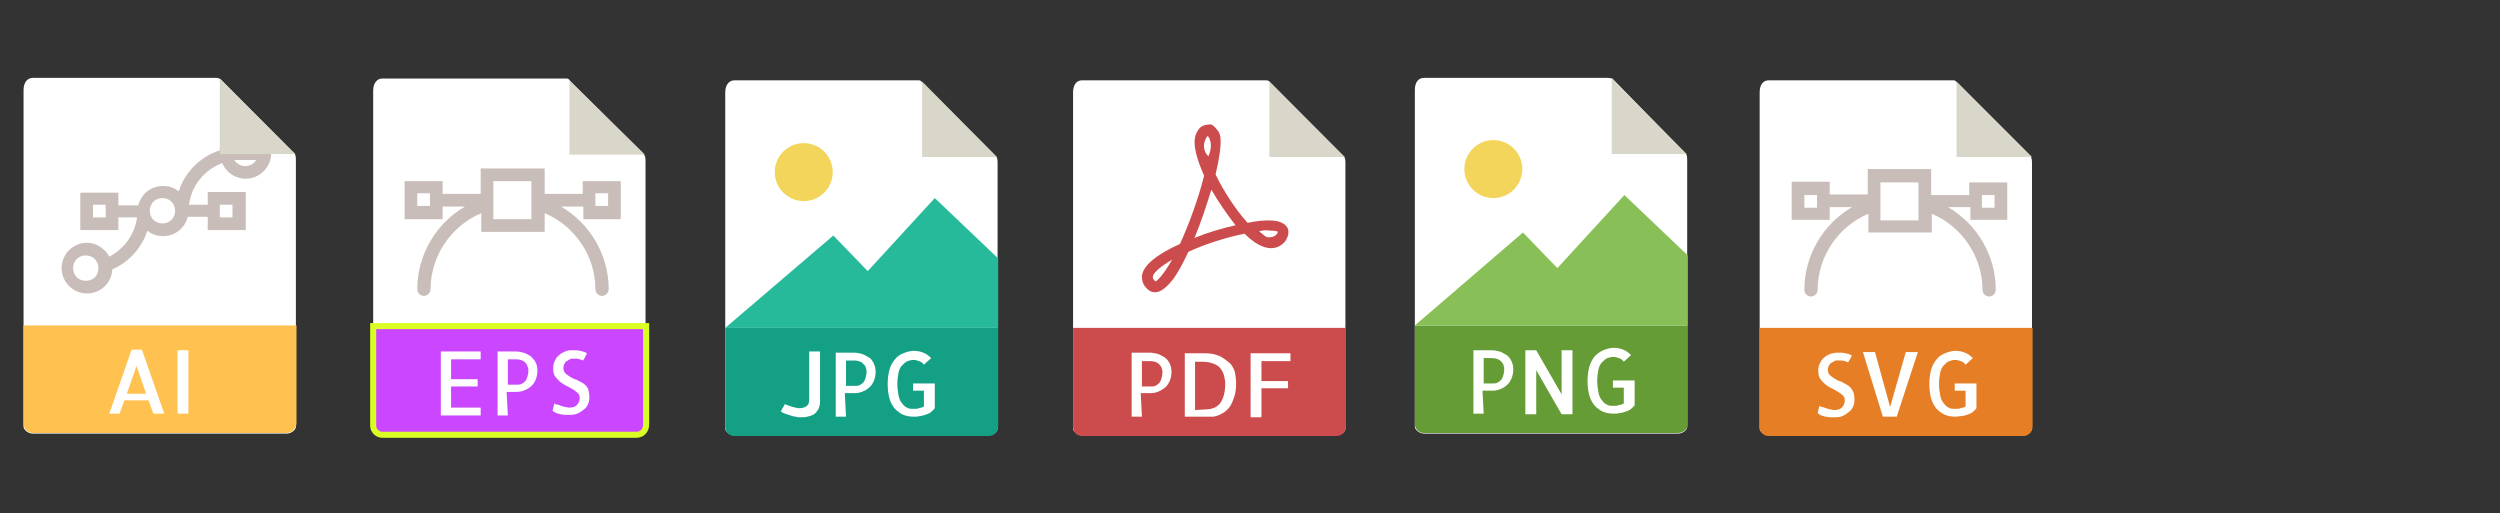
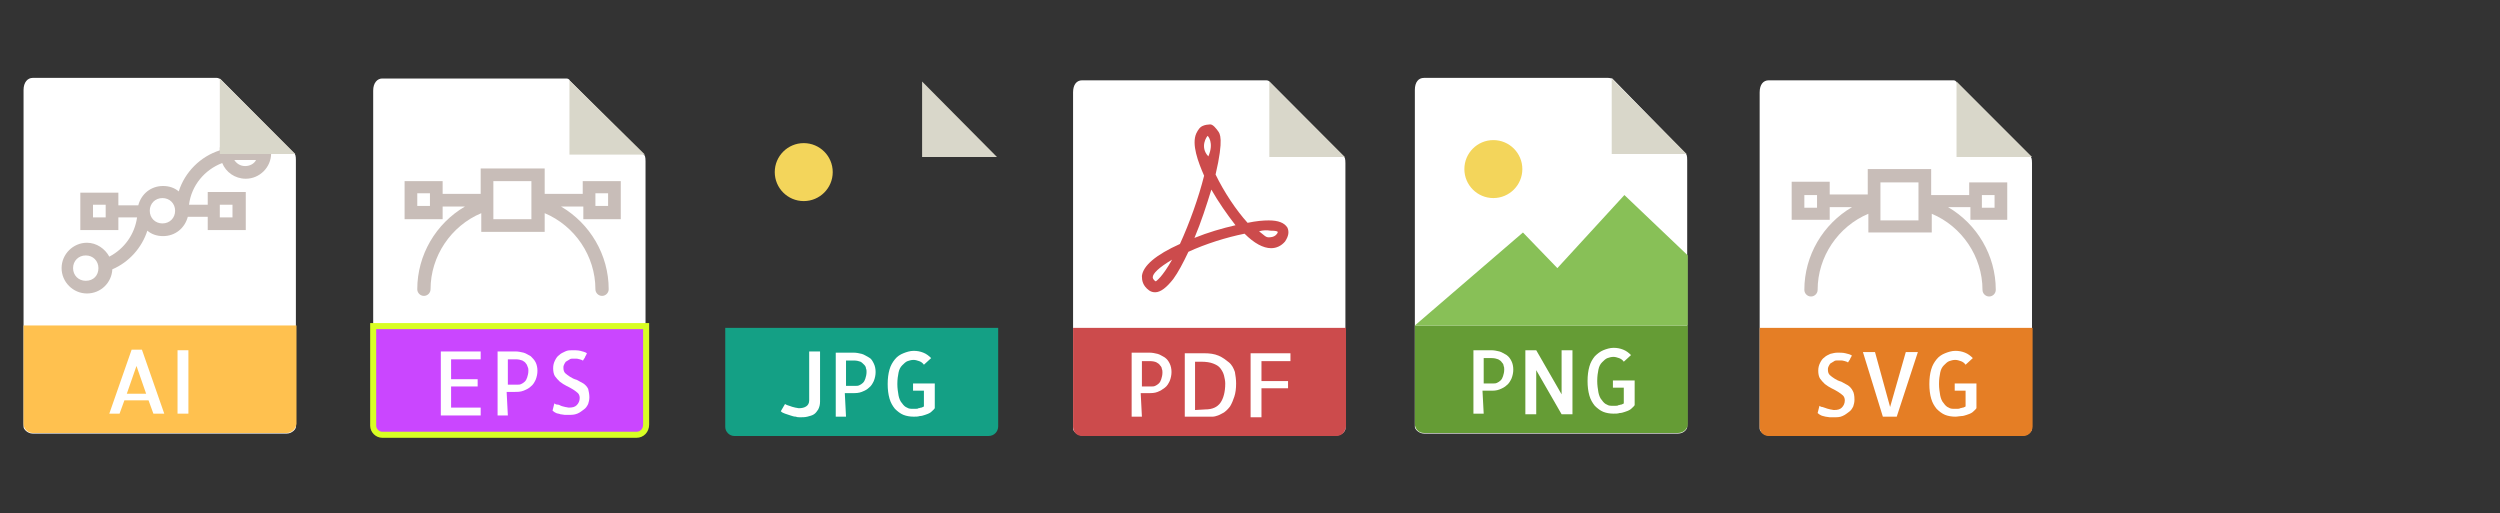
<svg xmlns="http://www.w3.org/2000/svg" version="1.1" id="Camada_1" x="0px" y="0px" viewBox="-292 458 414 85" style="enable-background:new -292 458 414 85;" xml:space="preserve">
  <rect x="-292" y="458" width="414" height="85" fill="#333333" stroke="none" />
  <style type="text/css">
	.st0{fill:#FFFFFF;}
	.st1{fill:#FFC14F;}
	.st2{fill:#C8BDB8;}
	.st3{fill:#D9D7CA;}
	.st4{fill:#CA46FF;stroke:#D9FF24;stroke-miterlimit:10;}
	.st5{fill:#F3D55B;}
	.st6{fill:#26B99A;}
	.st7{fill:#14A085;}
	.st8{fill:#CC4B4C;}
	.st9{fill:#659C35;}
	.st10{fill:#88C057;}
	.st11{fill:#E57E25;}
</style>
  <g>
    <path class="st0" d="M-256.1,470.9h-30.5c-0.8,0-1.5,0.7-1.5,2v55.8c0,0.4,0.7,1.1,1.5,1.1h42.1c0.8,0,1.5-0.7,1.5-1.1v-44.2   c0-0.7-0.1-1-0.3-1.1l-12.2-12.3C-255.7,471-255.9,470.9-256.1,470.9z" />
    <path class="st1" d="M-244.5,529.7h-42.1c-0.8,0-1.5-0.7-1.5-1.5v-16.3h45.2v16.3C-243,529-243.7,529.7-244.5,529.7z" />
    <g>
      <path class="st0" d="M-273.9,526.5l3.7-10.6h1.7l3.7,10.6h-1.8l-0.8-2.2h-4l-0.8,2.2H-273.9z M-271,523.2h3.2l-1.6-4.6L-271,523.2    z" />
      <path class="st0" d="M-260.8,526.5h-1.8V516h1.8V526.5z" />
    </g>
    <path class="st2" d="M-255.6,482.4v0.5c-3.2,1-5.8,3.6-6.8,6.8c-0.7-0.6-1.6-0.9-2.6-0.9c-2,0-3.6,1.3-4.1,3.2h-3.3v-2.1h-6.3v6.2   h6.3V494h3.1c-0.4,2.8-2.1,5.2-4.6,6.5c-0.7-1.3-2.1-2.3-3.7-2.3c-2.3,0-4.2,1.9-4.2,4.2c0,2.3,1.9,4.2,4.2,4.2s4.1-1.8,4.2-4   c2.8-1.2,4.9-3.6,5.8-6.4c0.7,0.6,1.6,0.9,2.6,0.9c2,0,3.6-1.3,4.1-3.2h3.3v2.2h6.3v-6.3h-6.3v2.1h-3.1c0.4-3.2,2.6-5.8,5.5-6.9   c0.6,1.5,2.1,2.6,3.9,2.6c2.3,0,4.2-1.9,4.2-4.2v-1.1L-255.6,482.4L-255.6,482.4z M-274.5,494h-2.1v-2.1h2.1V494z M-277.8,504.5   c-1.2,0-2.1-0.9-2.1-2.1s0.9-2.1,2.1-2.1s2.1,0.9,2.1,2.1S-276.5,504.5-277.8,504.5z M-255.6,491.9h2.1v2.1h-2.1V491.9z    M-265.1,495c-1.2,0-2.1-0.9-2.1-2.1s0.9-2.1,2.1-2.1c1.2,0,2.1,0.9,2.1,2.1S-263.9,495-265.1,495z M-251.4,485.5   c-0.8,0-1.4-0.4-1.8-1c0.2,0,0.5,0,0.7,0h2.9C-249.9,485.1-250.6,485.5-251.4,485.5z" />
    <polygon class="st3" points="-255.6,471 -255.6,483.5 -243.1,483.5  " />
  </g>
  <g>
    <path class="st0" d="M-198.2,471h-30.5c-0.8,0-1.5,0.7-1.5,2v55.8c0,0.4,0.7,1.1,1.5,1.1h42.1c0.8,0,1.5-0.7,1.5-1.1v-44.1   c0-0.7-0.1-1-0.3-1.1l-12.2-12.2C-197.7,471.1-198,471-198.2,471z" />
    <polygon class="st3" points="-197.7,471.3 -197.7,483.6 -185.2,483.6  " />
    <path class="st4" d="M-186.6,530h-42.1c-0.8,0-1.5-0.7-1.5-1.5V512h45.2v16.3C-185,529.3-185.7,530-186.6,530z" />
    <g>
      <path class="st0" d="M-194.4,523.8c0,0.4-0.1,0.8-0.2,1.1c-0.2,0.4-0.4,0.7-0.7,0.9c-0.3,0.2-0.6,0.5-1.1,0.7s-0.9,0.2-1.4,0.2    c-0.2,0-0.5,0-0.7,0s-0.5-0.1-0.7-0.1c-0.2-0.1-0.5-0.1-0.7-0.2c-0.2-0.1-0.4-0.2-0.6-0.4l0.3-1.2c0.1,0.1,0.3,0.2,0.5,0.2    c0.2,0,0.4,0.1,0.6,0.2s0.4,0.1,0.7,0.2c0.2,0,0.4,0.1,0.6,0.1c0.6,0,1-0.1,1.3-0.4c0.3-0.3,0.5-0.7,0.5-1.2    c0-0.3-0.1-0.6-0.3-0.8c-0.2-0.2-0.5-0.4-0.8-0.6c-0.3-0.2-0.7-0.4-1.1-0.6s-0.7-0.4-1.1-0.7c-0.3-0.3-0.6-0.6-0.8-0.9    c-0.2-0.3-0.3-0.8-0.3-1.3s0.1-0.9,0.3-1.3c0.2-0.4,0.4-0.7,0.7-0.9c0.3-0.3,0.6-0.4,1-0.6c0.4-0.2,0.8-0.2,1.2-0.2s0.9,0,1.3,0.1    c0.4,0.1,0.8,0.2,1.1,0.4c-0.1,0.1-0.1,0.3-0.2,0.4c-0.1,0.1-0.1,0.3-0.2,0.4c-0.1,0.1-0.1,0.2-0.2,0.3c0,0.1-0.1,0.1-0.1,0.1    c-0.1,0-0.1-0.1-0.2-0.1c-0.1,0-0.2-0.1-0.3-0.1s-0.3-0.1-0.5-0.1c-0.2,0-0.5,0-0.8,0c-0.2,0-0.4,0.1-0.5,0.2    c-0.2,0.1-0.3,0.2-0.5,0.3c-0.1,0.1-0.2,0.3-0.3,0.5s-0.1,0.3-0.1,0.5c0,0.4,0.1,0.7,0.3,0.9c0.2,0.2,0.5,0.4,0.8,0.6    s0.7,0.4,1.1,0.5c0.4,0.2,0.7,0.4,1.1,0.6c0.3,0.2,0.6,0.5,0.8,0.9C-194.5,522.8-194.4,523.3-194.4,523.8z" />
      <path class="st0" d="M-207.9,526.8h-1.7v-10.6h3c0.4,0,0.9,0.1,1.3,0.2c0.4,0.1,0.8,0.4,1.2,0.6c0.3,0.3,0.6,0.6,0.8,1    c0.2,0.4,0.3,0.9,0.3,1.4s-0.1,1-0.3,1.5c-0.2,0.4-0.4,0.8-0.8,1.1c-0.3,0.3-0.7,0.5-1.2,0.7s-1,0.2-1.5,0.2h-1.3L-207.9,526.8    L-207.9,526.8L-207.9,526.8z M-207.9,517.5v4.2h1.6c0.2,0,0.4,0,0.6-0.1c0.2-0.1,0.4-0.2,0.6-0.4c0.2-0.2,0.3-0.4,0.4-0.7    s0.2-0.7,0.2-1.1c0-0.2,0-0.4-0.1-0.6c-0.1-0.2-0.1-0.4-0.3-0.6c-0.1-0.2-0.4-0.4-0.6-0.5c-0.3-0.1-0.6-0.2-1.1-0.2H-207.9    L-207.9,517.5L-207.9,517.5z" />
      <path class="st0" d="M-217.3,517.5v3.3h4.4v1.2h-4.4v3.5h4.9v1.3h-6.6v-10.6h6.6v1.3H-217.3z" />
    </g>
    <path class="st2" d="M-189.2,494.3V488h-6.3v2.1h-6.3v-4.2h-10.6v4.2h-6.3V488h-6.3v6.3h6.3v-2.1h3.7c-4.8,2.8-7.9,8-7.9,13.7   c0,0.6,0.5,1.1,1.1,1.1s1.1-0.5,1.1-1.1c0-5.5,3.4-10.5,8.4-12.6v3.1h10.5v-3.1c5,2.1,8.4,7.1,8.4,12.6c0,0.6,0.5,1.1,1.1,1.1   s1.1-0.5,1.1-1.1c0-5.7-3.1-10.9-7.9-13.7h3.7v2.1H-189.2L-189.2,494.3z M-220.8,492.1h-2.1V490h2.1V492.1z M-204,494.3h-6.3v-3.9   V488h6.3v2.4C-204,490.4-204,494.3-204,494.3z M-193.4,490h2.1v2.1h-2.1V490z" />
  </g>
  <g>
-     <path class="st0" d="M-139.9,471.3h-30.5c-0.8,0-1.5,0.7-1.5,2V529c0,0.4,0.7,1.1,1.5,1.1h42.1c0.9,0,1.5-0.7,1.5-1.1V485   c0-0.7-0.1-1-0.3-1.1l-12.2-12.2C-139.4,471.4-139.6,471.3-139.9,471.3z" />
    <polygon class="st3" points="-139.3,471.5 -139.3,484 -126.9,484  " />
    <circle class="st5" cx="-158.9" cy="486.5" r="4.8" />
-     <polygon class="st6" points="-171.9,512.3 -160.4,512.3 -126.7,512.3 -126.7,500.8 -137.2,490.8 -148.3,502.9 -154,497  " />
    <path class="st7" d="M-128.3,530.2h-42.1c-0.8,0-1.5-0.7-1.5-1.5v-16.4h45.2v16.3C-126.7,529.5-127.4,530.2-128.3,530.2z" />
    <g>
      <path class="st0" d="M-156.2,516.2v8.3c0,0.5-0.1,0.9-0.3,1.3c-0.2,0.3-0.4,0.6-0.7,0.8s-0.7,0.3-1.1,0.4    c-0.4,0.1-0.8,0.1-1.2,0.1c-0.2,0-0.5,0-0.7-0.1c-0.3,0-0.6-0.1-0.9-0.2c-0.3-0.1-0.6-0.2-0.9-0.3c-0.3-0.1-0.5-0.2-0.7-0.4    l0.7-1.2c0.1,0.1,0.2,0.1,0.4,0.2c0.2,0.1,0.4,0.1,0.6,0.2c0.2,0.1,0.4,0.1,0.7,0.2c0.2,0,0.4,0.1,0.6,0.1c0.5,0,0.9-0.1,1.2-0.3    s0.5-0.5,0.5-1v-8.1C-158,516.2-156.2,516.2-156.2,516.2z" />
      <path class="st0" d="M-151.9,527h-1.7v-10.6h3c0.4,0,0.9,0.1,1.3,0.2c0.4,0.1,0.8,0.4,1.2,0.6c0.4,0.2,0.6,0.6,0.8,1    c0.2,0.4,0.3,0.9,0.3,1.4s-0.1,1-0.3,1.5c-0.2,0.4-0.4,0.8-0.8,1.1c-0.3,0.3-0.7,0.5-1.2,0.7c-0.5,0.2-1,0.2-1.5,0.2h-1.3    L-151.9,527L-151.9,527z M-151.9,517.7v4.2h1.6c0.2,0,0.4,0,0.6-0.1s0.4-0.2,0.6-0.4c0.2-0.2,0.3-0.4,0.4-0.7    c0.1-0.3,0.2-0.7,0.2-1.1c0-0.2,0-0.4-0.1-0.6c0-0.2-0.1-0.4-0.3-0.6c-0.2-0.2-0.4-0.4-0.6-0.5c-0.3-0.1-0.6-0.2-1.1-0.2H-151.9    L-151.9,517.7z" />
      <path class="st0" d="M-137.2,521.5v4.1c-0.2,0.3-0.5,0.5-0.7,0.7c-0.3,0.2-0.6,0.3-0.9,0.4c-0.3,0.1-0.6,0.2-0.9,0.2    c-0.3,0.1-0.6,0.1-1,0.1c-0.6,0-1.2-0.1-1.7-0.3c-0.5-0.2-1-0.6-1.4-1c-0.4-0.5-0.7-1-0.9-1.7s-0.3-1.5-0.3-2.4    c0-0.9,0.1-1.7,0.3-2.4c0.2-0.7,0.5-1.2,0.9-1.7c0.4-0.5,0.9-0.8,1.4-1s1.1-0.4,1.7-0.4c0.6,0,1.1,0.1,1.6,0.3    c0.5,0.2,0.9,0.5,1.3,0.9l-1.2,1.1c-0.2-0.3-0.5-0.5-0.8-0.6c-0.3-0.1-0.6-0.2-0.9-0.2c-0.4,0-0.7,0.1-1,0.2s-0.6,0.4-0.9,0.7    c-0.3,0.3-0.5,0.7-0.6,1.2s-0.2,1.1-0.2,1.9c0,0.7,0.1,1.3,0.2,1.9c0.1,0.5,0.3,1,0.6,1.3c0.2,0.3,0.5,0.6,0.8,0.7    c0.3,0.2,0.6,0.2,1,0.2c0.1,0,0.2,0,0.4,0s0.4,0,0.5-0.1c0.2,0,0.3-0.1,0.5-0.1c0.2-0.1,0.3-0.1,0.4-0.2v-2.6h-1.8v-1.2H-137.2    L-137.2,521.5z" />
    </g>
  </g>
  <g>
    <path class="st0" d="M-82.3,471.3h-30.5c-0.9,0-1.5,0.7-1.5,2V529c0,0.4,0.7,1.1,1.5,1.1h42.1c0.9,0,1.5-0.7,1.5-1.1V485   c0-0.7-0.1-1-0.3-1.1l-12.2-12.3C-81.8,471.4-82.1,471.3-82.3,471.3z" />
    <polygon class="st3" points="-81.8,471.5 -81.8,484 -69.3,484  " />
    <path class="st8" d="M-100.7,506.4L-100.7,506.4c-0.4,0-0.7-0.1-1-0.3c-1.1-0.8-1.2-1.7-1.2-2.4c0.2-1.7,2.3-3.5,6.3-5.3   c1.6-3.5,3.1-7.7,4-11.3c-1-2.3-2.1-5.2-1.3-7c0.3-0.6,0.6-1.1,1.2-1.3c0.2-0.1,0.8-0.2,1.1-0.2c0.5,0,1,0.7,1.3,1.1   c0.3,0.4,1,1.2-0.4,7.2c1.4,2.9,3.4,5.9,5.3,8c1.4-0.3,2.6-0.4,3.5-0.4c1.6,0,2.6,0.4,3.1,1.2c0.3,0.7,0.2,1.4-0.4,2.3   c-0.6,0.7-1.4,1.1-2.3,1.1c-1.3,0-2.8-0.8-4.4-2.4c-3,0.6-6.5,1.7-9.3,3c-0.9,1.9-1.7,3.4-2.5,4.5   C-98.8,505.6-99.8,506.4-100.7,506.4z M-97.9,501c-2.2,1.3-3.2,2.3-3.2,2.9c0,0.1,0,0.4,0.5,0.7C-100.5,504.5-99.6,504-97.9,501z    M-83.5,496.3c0.9,0.7,1.1,1,1.6,1c0.2,0,0.9,0,1.3-0.5c0.2-0.2,0.2-0.4,0.2-0.4c-0.1-0.1-0.3-0.2-1.2-0.2   C-82.2,496.1-82.8,496.1-83.5,496.3z M-91.4,489.4c-0.8,2.6-1.7,5.4-2.8,8c2.2-0.9,4.6-1.6,6.8-2.1   C-88.8,493.5-90.2,491.5-91.4,489.4z M-92,480.5c-0.1,0-1.4,1.8,0.1,3.4C-90.9,481.6-92,480.5-92,480.5z" />
    <path class="st8" d="M-70.7,530.2h-42.1c-0.9,0-1.5-0.7-1.5-1.5v-16.4h45.2v16.3C-69.2,529.5-69.8,530.2-70.7,530.2z" />
    <g>
      <path class="st0" d="M-102.9,527h-1.7v-10.6h3c0.4,0,0.9,0.1,1.3,0.2c0.4,0.1,0.8,0.4,1.2,0.6c0.4,0.3,0.6,0.6,0.8,1    c0.2,0.4,0.3,0.9,0.3,1.4s-0.1,1-0.3,1.5c-0.2,0.4-0.4,0.8-0.8,1.1c-0.4,0.3-0.7,0.5-1.2,0.7s-1,0.2-1.5,0.2h-1.3L-102.9,527    L-102.9,527z M-102.9,517.8v4.2h1.6c0.2,0,0.4,0,0.6-0.1c0.2-0.1,0.4-0.2,0.6-0.4c0.2-0.2,0.3-0.4,0.4-0.7    c0.1-0.3,0.2-0.7,0.2-1.1c0-0.2,0-0.4-0.1-0.6c0-0.2-0.1-0.4-0.3-0.6c-0.1-0.2-0.4-0.4-0.6-0.5c-0.2-0.1-0.6-0.2-1.1-0.2H-102.9    L-102.9,517.8z" />
      <path class="st0" d="M-87.3,521.5c0,0.9-0.1,1.6-0.3,2.2c-0.2,0.6-0.4,1.1-0.7,1.6c-0.3,0.4-0.6,0.7-1,1c-0.4,0.2-0.7,0.4-1,0.5    c-0.3,0.1-0.6,0.2-0.9,0.2c-0.3,0-0.5,0-0.6,0h-4v-10.5h3.2c0.9,0,1.7,0.1,2.4,0.4c0.7,0.3,1.2,0.7,1.7,1.1c0.5,0.4,0.8,1,1,1.6    C-87.4,520.2-87.3,520.8-87.3,521.5z M-92.4,525.8c1.2,0,2-0.4,2.5-1.1c0.5-0.7,0.8-1.8,0.8-3.2c0-0.4-0.1-0.9-0.2-1.3    c-0.1-0.4-0.3-0.8-0.6-1.2c-0.3-0.4-0.7-0.6-1.2-0.8c-0.5-0.2-1.2-0.3-2-0.3h-1v8L-92.4,525.8L-92.4,525.8z" />
      <path class="st0" d="M-83.1,517.8v3.3h4.4v1.2h-4.4v4.8h-1.8v-10.6h6.6v1.3C-78.3,517.8-83.1,517.8-83.1,517.8z" />
    </g>
  </g>
  <g>
    <path class="st0" d="M-25.7,470.9h-30.5c-0.9,0-1.5,0.7-1.5,2v55.8c0,0.4,0.7,1.1,1.5,1.1h42.1c0.9,0,1.5-0.7,1.5-1.1v-44.2   c0-0.7-0.1-1-0.3-1.1L-25,471C-25.2,471-25.4,470.9-25.7,470.9z" />
    <path class="st9" d="M-14.1,529.7h-42.1c-0.9,0-1.5-0.7-1.5-1.5v-16.3h45.2v16.3C-12.5,529-13.2,529.7-14.1,529.7z" />
    <polygon class="st3" points="-25.1,471 -25.1,483.5 -12.7,483.5  " />
    <g>
      <path class="st0" d="M-46.3,526.5H-48V516h3c0.4,0,0.9,0.1,1.3,0.2c0.4,0.1,0.8,0.4,1.2,0.6c0.4,0.3,0.6,0.6,0.8,1    s0.3,0.9,0.3,1.4s-0.1,1-0.3,1.5c-0.2,0.4-0.4,0.8-0.8,1.1c-0.3,0.3-0.7,0.5-1.2,0.7s-1,0.2-1.5,0.2h-1.3L-46.3,526.5L-46.3,526.5    z M-46.3,517.3v4.2h1.6c0.2,0,0.4,0,0.6-0.1c0.2-0.1,0.4-0.2,0.6-0.4c0.2-0.2,0.3-0.4,0.4-0.7c0.1-0.3,0.2-0.7,0.2-1.1    c0-0.2,0-0.4-0.1-0.6c0-0.2-0.1-0.4-0.3-0.6c-0.1-0.2-0.4-0.4-0.6-0.5c-0.3-0.1-0.6-0.2-1.1-0.2H-46.3L-46.3,517.3z" />
      <path class="st0" d="M-31.6,516v10.6h-1.8l-4.2-7.3v7.3h-1.8V516h1.8l4.2,7.3V516H-31.6z" />
      <path class="st0" d="M-21.3,521v4.1c-0.2,0.3-0.5,0.5-0.7,0.7c-0.3,0.2-0.6,0.3-0.9,0.4c-0.3,0.1-0.6,0.2-0.9,0.2    c-0.3,0.1-0.6,0.1-1,0.1c-0.6,0-1.2-0.1-1.7-0.3s-1-0.6-1.4-1c-0.4-0.5-0.7-1-0.9-1.7s-0.3-1.5-0.3-2.4c0-0.9,0.1-1.7,0.3-2.4    s0.5-1.2,0.9-1.7c0.4-0.4,0.9-0.8,1.4-1s1.1-0.4,1.7-0.4c0.6,0,1.1,0.1,1.6,0.3s0.9,0.5,1.3,0.9l-1.2,1.1    c-0.2-0.3-0.5-0.5-0.8-0.6c-0.3-0.1-0.6-0.2-0.9-0.2c-0.4,0-0.7,0.1-1,0.2c-0.3,0.1-0.6,0.4-0.9,0.7c-0.3,0.3-0.5,0.7-0.6,1.2    s-0.2,1.1-0.2,1.9c0,0.7,0.1,1.3,0.2,1.9c0.1,0.5,0.3,1,0.6,1.3c0.2,0.3,0.5,0.6,0.8,0.7c0.3,0.2,0.6,0.2,1,0.2c0.1,0,0.2,0,0.4,0    s0.4,0,0.5-0.1c0.2,0,0.3-0.1,0.5-0.1c0.2-0.1,0.3-0.1,0.4-0.2v-2.6h-1.8V521H-21.3L-21.3,521L-21.3,521z" />
    </g>
    <circle class="st5" cx="-44.7" cy="486" r="4.8" />
    <polygon class="st10" points="-57.7,511.9 -46.2,511.9 -12.5,511.9 -12.5,500.3 -23,490.3 -34.1,502.4 -39.8,496.5  " />
  </g>
  <g>
    <path class="st0" d="M31.5,471.3H0.9c-0.9,0-1.5,0.7-1.5,2V529c0,0.4,0.7,1.1,1.5,1.1H43c0.9,0,1.5-0.7,1.5-1.1V485   c0-0.7-0.1-1-0.3-1.1L32,471.6C31.9,471.4,31.7,471.3,31.5,471.3z" />
    <polygon class="st3" points="32,471.5 32,484 44.5,484  " />
    <path class="st11" d="M43.1,530.2H0.9c-0.9,0-1.5-0.7-1.5-1.5v-16.4h45.2v16.3C44.6,529.5,43.9,530.2,43.1,530.2z" />
    <g>
      <path class="st0" d="M15.1,524.2c0,0.4-0.1,0.8-0.2,1.1c-0.2,0.4-0.4,0.7-0.7,0.9c-0.3,0.2-0.6,0.5-1.1,0.7    c-0.4,0.2-0.9,0.2-1.4,0.2c-0.2,0-0.5,0-0.7,0s-0.5-0.1-0.7-0.1c-0.3-0.1-0.5-0.1-0.7-0.2s-0.4-0.2-0.6-0.4l0.3-1.2    c0.1,0.1,0.3,0.2,0.5,0.2c0.2,0.1,0.4,0.1,0.6,0.2c0.2,0.1,0.4,0.1,0.7,0.2c0.2,0,0.4,0.1,0.6,0.1c0.6,0,1-0.1,1.3-0.4    c0.3-0.3,0.5-0.7,0.5-1.2c0-0.3-0.1-0.6-0.3-0.8c-0.2-0.2-0.5-0.4-0.8-0.6c-0.3-0.2-0.7-0.4-1.1-0.6s-0.7-0.4-1.1-0.7    c-0.3-0.3-0.6-0.6-0.8-0.9c-0.2-0.3-0.3-0.8-0.3-1.3s0.1-0.9,0.3-1.3c0.2-0.4,0.4-0.7,0.7-0.9c0.3-0.3,0.6-0.4,1-0.6    c0.4-0.1,0.8-0.2,1.2-0.2c0.4,0,0.9,0,1.3,0.1c0.5,0.1,0.8,0.2,1.1,0.4c-0.1,0-0.1,0.2-0.2,0.3c-0.1,0.1-0.1,0.3-0.2,0.4    c-0.1,0.1-0.1,0.2-0.2,0.3c0,0.1-0.1,0.1-0.1,0.1c-0.1,0-0.1-0.1-0.2-0.1s-0.2-0.1-0.3-0.1c-0.1,0-0.3-0.1-0.5-0.1s-0.5,0-0.9,0    c-0.2,0-0.4,0.1-0.5,0.2c-0.2,0.1-0.3,0.2-0.5,0.3c-0.1,0.1-0.2,0.3-0.3,0.5c-0.1,0.2-0.1,0.3-0.1,0.5c0,0.4,0.1,0.7,0.3,0.9    c0.2,0.2,0.5,0.4,0.8,0.6c0.3,0.2,0.7,0.4,1.1,0.5c0.4,0.2,0.7,0.4,1.1,0.6c0.3,0.2,0.6,0.5,0.8,0.9C15,523,15.1,523.5,15.1,524.2    z" />
      <path class="st0" d="M19.8,527l-3.3-10.7h2l2.5,9.1l2.6-9.1h2L22.1,527H19.8z" />
      <path class="st0" d="M35.3,521.5v4.1c-0.2,0.3-0.5,0.5-0.7,0.7c-0.3,0.2-0.6,0.3-0.9,0.4s-0.6,0.2-0.9,0.2s-0.6,0.1-1,0.1    c-0.6,0-1.2-0.1-1.7-0.3s-1-0.6-1.4-1c-0.4-0.5-0.7-1-0.9-1.7c-0.2-0.7-0.3-1.5-0.3-2.4c0-0.9,0.1-1.7,0.3-2.4    c0.2-0.7,0.5-1.2,0.9-1.7s0.9-0.8,1.4-1s1.1-0.4,1.7-0.4s1.1,0.1,1.6,0.3s0.9,0.5,1.3,0.9l-1.2,1.1c-0.2-0.3-0.5-0.5-0.8-0.6    c-0.3-0.1-0.6-0.2-0.9-0.2c-0.4,0-0.7,0.1-1,0.2c-0.3,0.1-0.6,0.4-0.9,0.7s-0.5,0.7-0.6,1.2s-0.2,1.1-0.2,1.9    c0,0.7,0.1,1.3,0.2,1.9c0.1,0.5,0.3,1,0.6,1.3c0.2,0.3,0.5,0.6,0.8,0.7c0.3,0.2,0.6,0.2,1,0.2c0.1,0,0.2,0,0.4,0s0.4,0,0.5-0.1    c0.2,0,0.3-0.1,0.5-0.1c0.2-0.1,0.3-0.1,0.4-0.2v-2.6h-1.8v-1.2H35.3L35.3,521.5L35.3,521.5z" />
    </g>
    <path class="st2" d="M40.4,494.5v-6.3h-6.3v2.1h-6.3V486H17.3v4.2H11v-2.1H4.7v6.3H11v-2.1h3.7c-4.8,2.8-7.9,8-7.9,13.7   c0,0.6,0.5,1.1,1.1,1.1S9,506.6,9,506c0-5.5,3.4-10.5,8.4-12.6v3.1h10.5v-3.1c5,2.1,8.4,7.1,8.4,12.6c0,0.6,0.5,1.1,1.1,1.1   s1.1-0.5,1.1-1.1c0-5.7-3.1-10.9-7.9-13.7h3.7v2.1H40.4z M8.9,492.4H6.8v-2.1h2.1V492.4z M25.7,494.5h-6.3v-3.9v-2.4h6.3v2.4V494.5   z M36.2,490.3h2.1v2.1h-2.1V490.3z" />
  </g>
</svg>